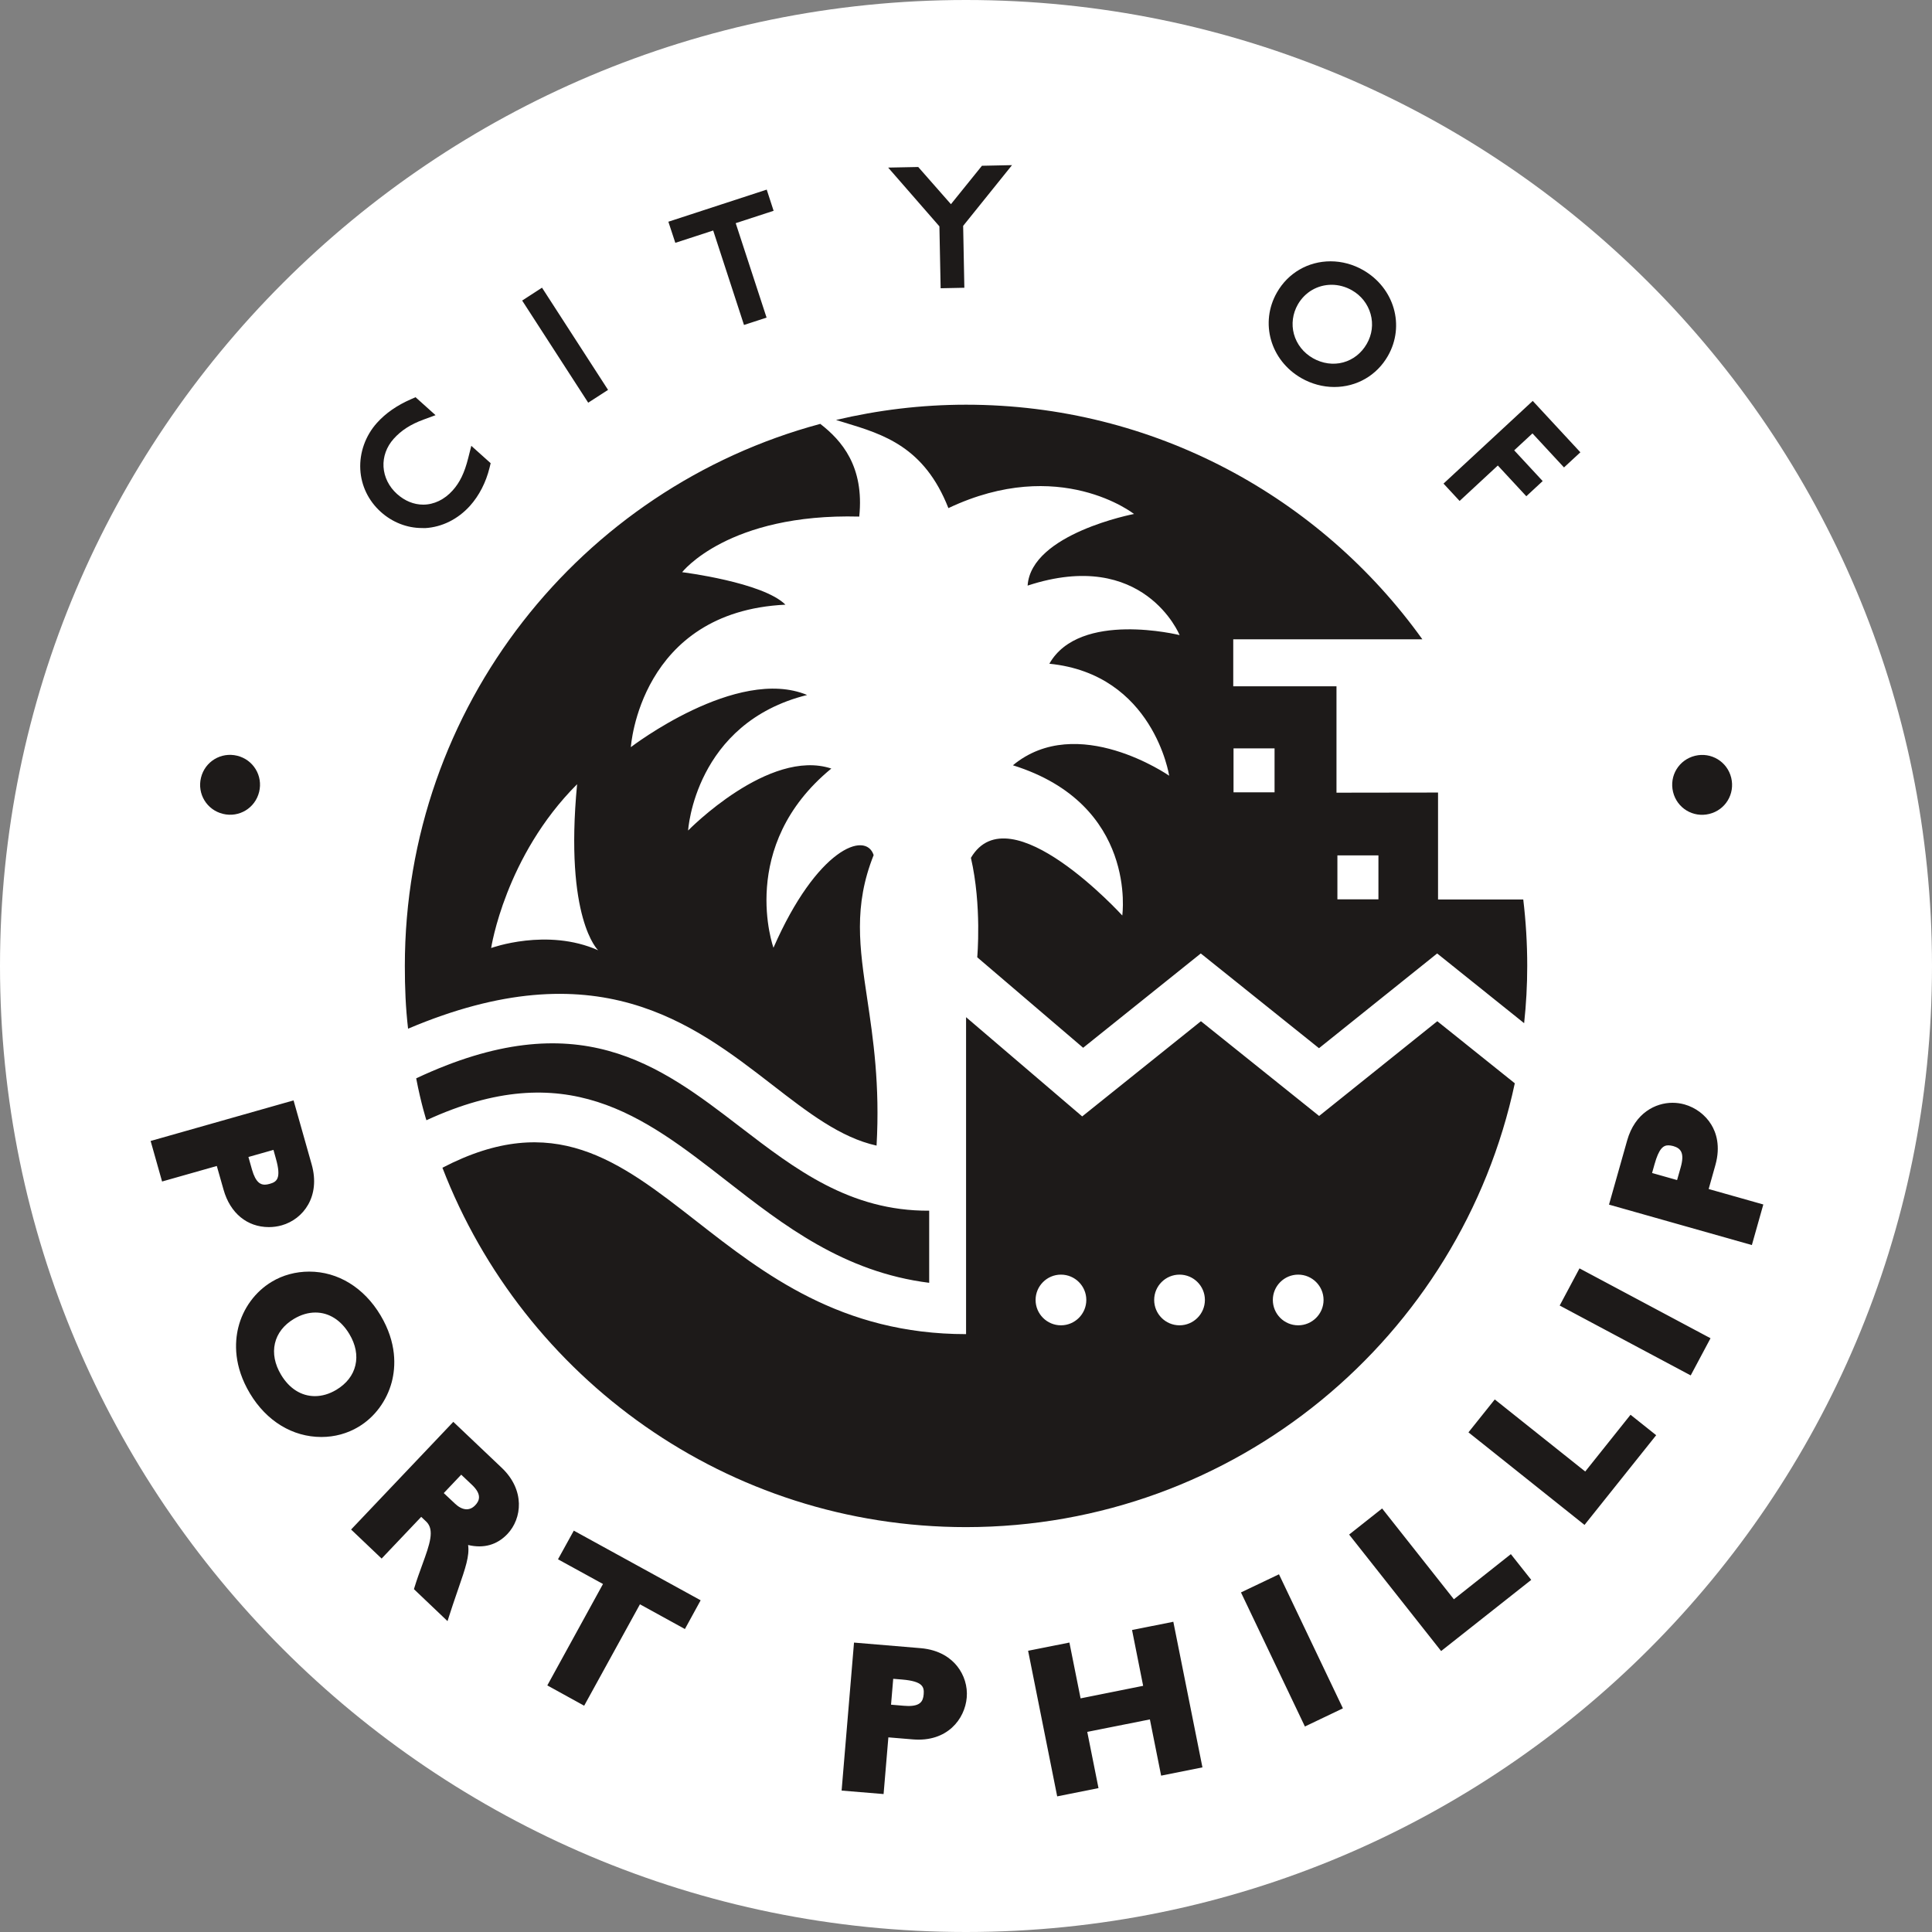
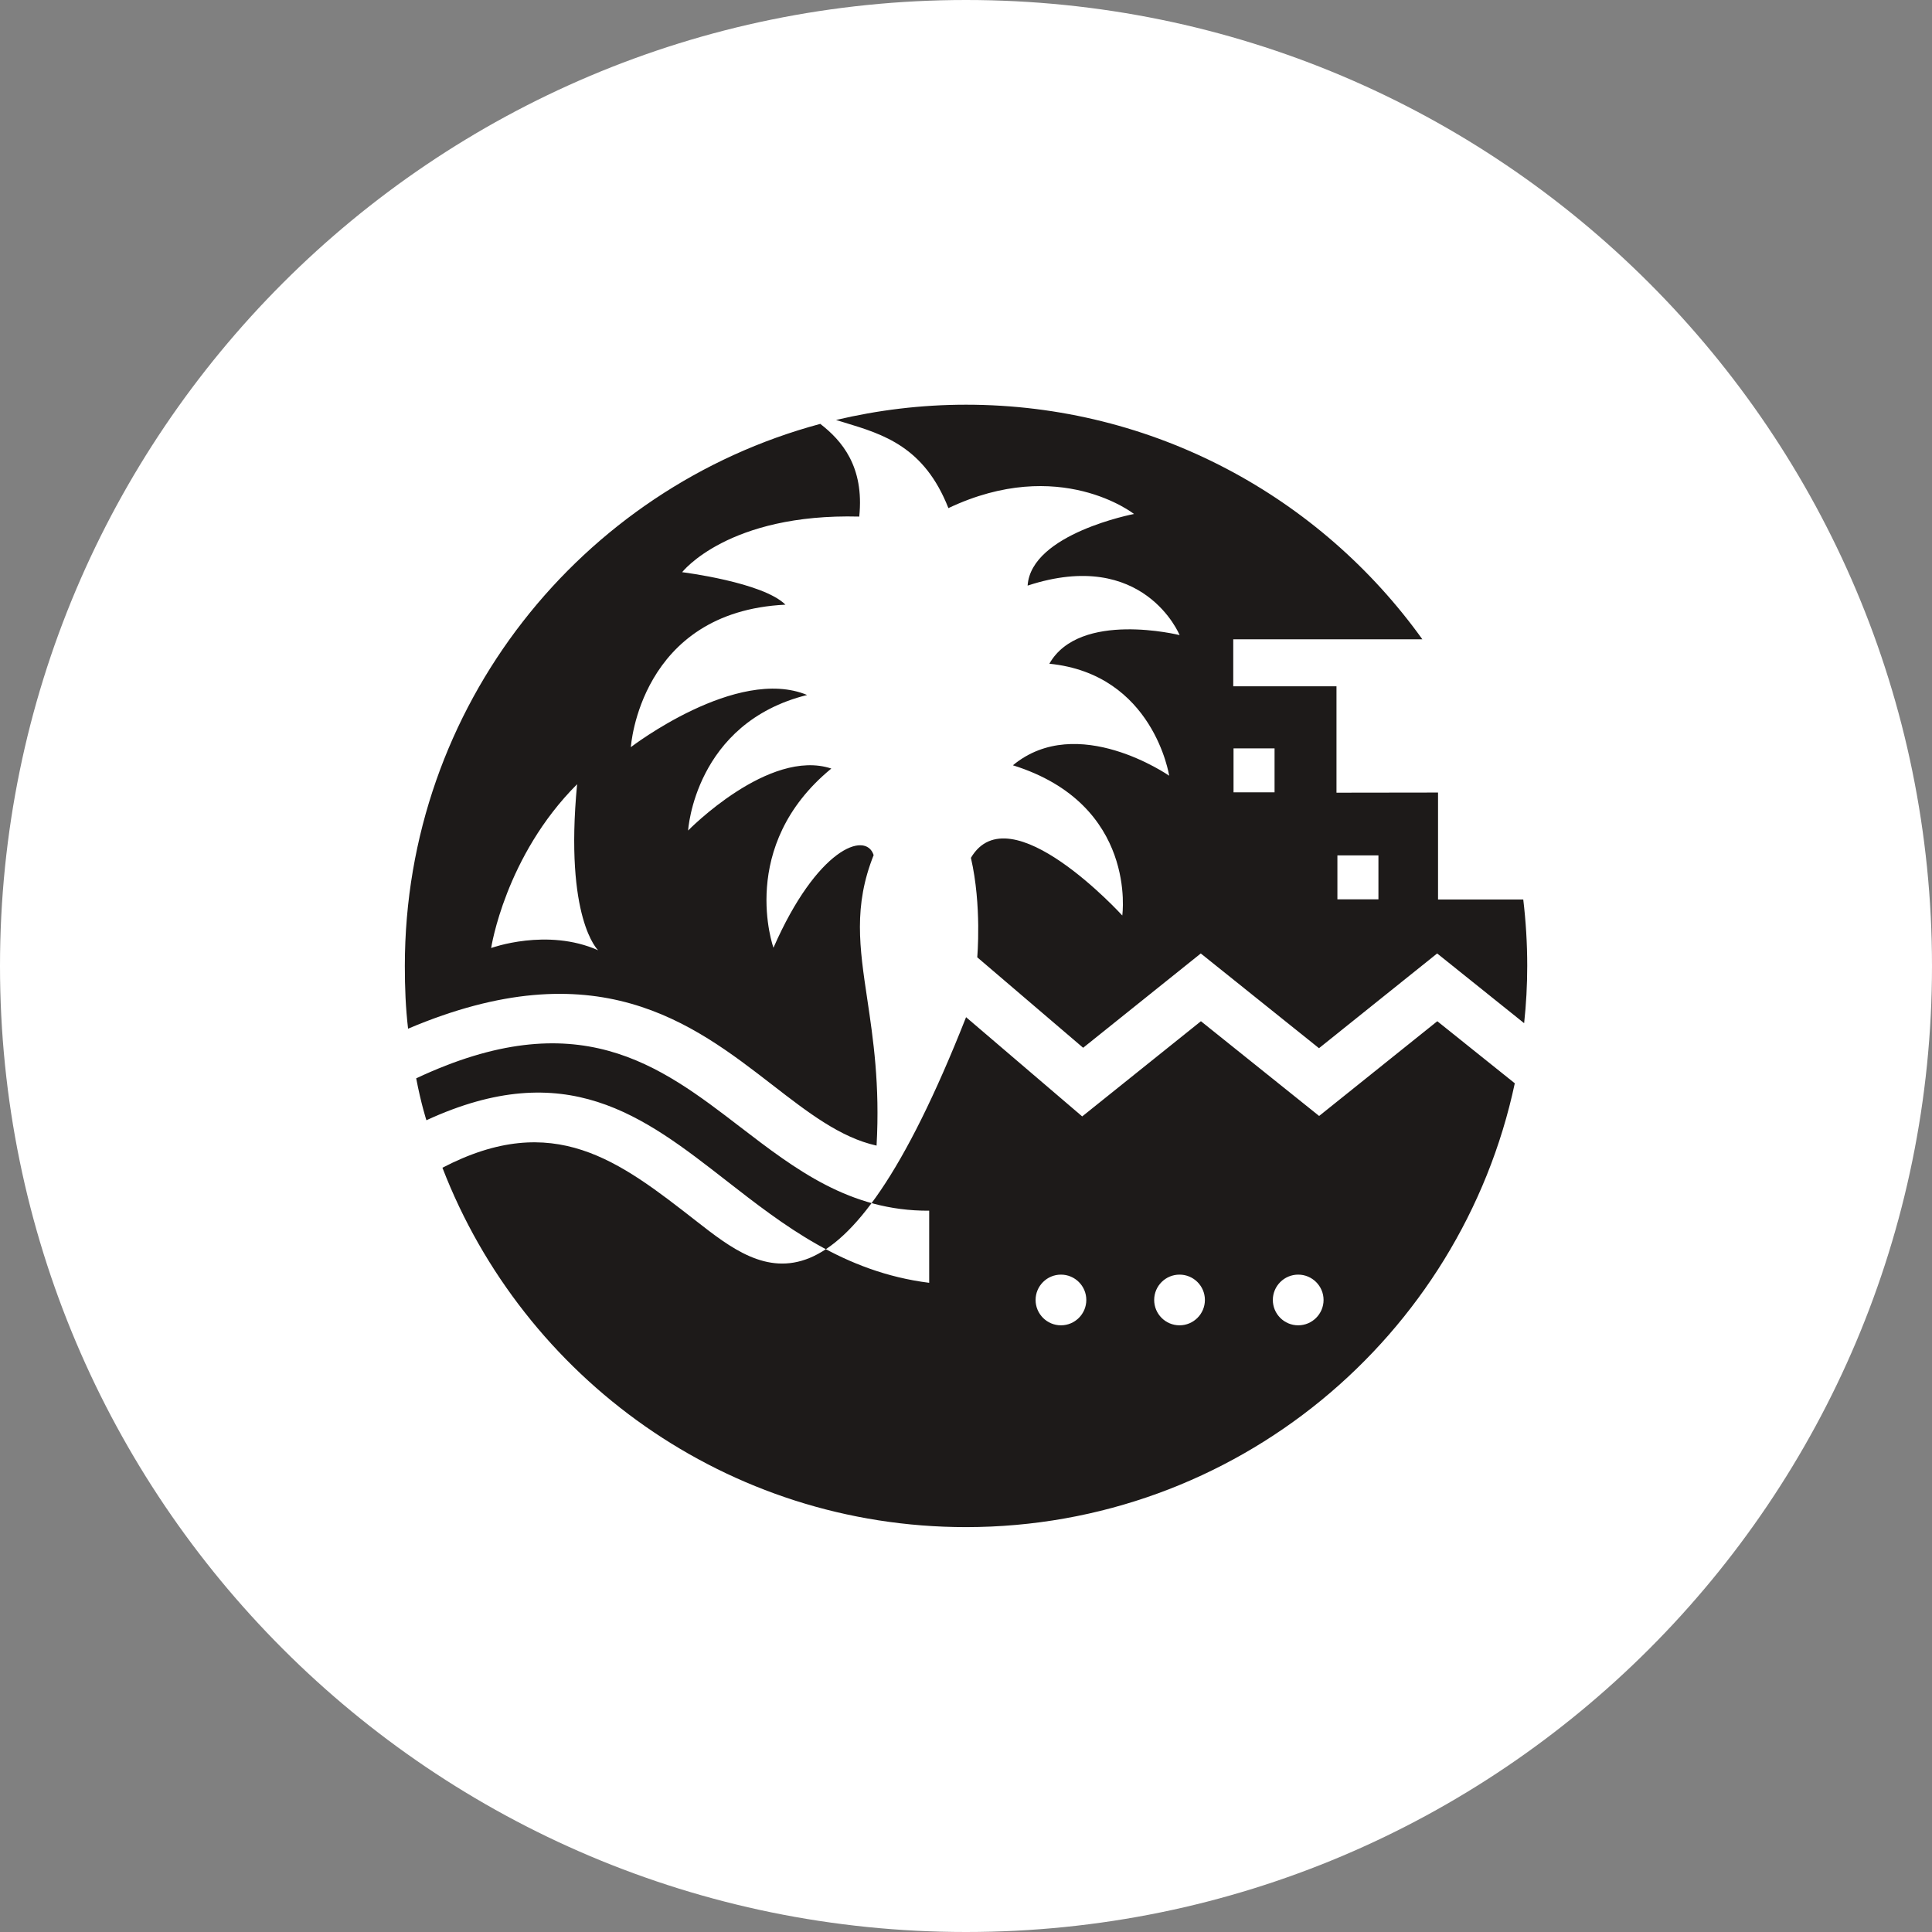
<svg xmlns="http://www.w3.org/2000/svg" width="55" height="55" viewBox="0 0 55 55" fill="none">
  <rect x="0" y="0" width="55" height="55" fill="#808080" stroke="none" />
  <path d="M27.5 55C42.689 55 55 42.687 55 27.5C55 12.313 42.689 0 27.5 0C12.313 0 0 12.313 0 27.5C0 42.687 12.313 55 27.5 55Z" fill="white" />
-   <path fill-rule="evenodd" clip-rule="evenodd" d="M26.743 6.444L26.778 8.206L27.453 8.192L27.419 6.43L28.81 4.701L27.954 4.719L27.071 5.813L26.14 4.754L25.284 4.771L26.743 6.444ZM21.18 9.251L20.303 6.562L19.225 6.913L19.027 6.312L21.827 5.398L22.023 6.001L20.944 6.353L21.823 9.042L21.18 9.251ZM14.865 8.556L15.43 8.19L17.31 11.099L16.745 11.464L14.865 8.556ZM12.011 15.032C11.586 15.032 11.17 14.869 10.842 14.574C10.489 14.257 10.282 13.827 10.257 13.365C10.231 12.886 10.404 12.404 10.728 12.042C10.976 11.764 11.304 11.537 11.702 11.364L11.83 11.308L12.399 11.819L12.057 11.945C11.69 12.079 11.421 12.253 11.207 12.492C11.004 12.719 10.901 13.002 10.918 13.291C10.936 13.58 11.071 13.854 11.302 14.062C11.524 14.261 11.782 14.366 12.047 14.366C12.354 14.366 12.653 14.223 12.887 13.961C13.091 13.734 13.223 13.46 13.328 13.045L13.417 12.692L13.968 13.186L13.937 13.314C13.834 13.734 13.64 14.108 13.382 14.397C13.037 14.781 12.583 15.006 12.104 15.034C12.071 15.032 12.04 15.032 12.011 15.032ZM41.552 14.261L41.094 13.767L43.634 11.413L44.99 12.876L44.524 13.307L43.626 12.338L43.106 12.82L43.917 13.695L43.451 14.127L42.64 13.252L41.552 14.261ZM38.909 9.789C38.758 10.053 38.519 10.241 38.238 10.317C37.956 10.394 37.646 10.35 37.378 10.198C37.106 10.043 36.914 9.799 36.835 9.509C36.759 9.228 36.798 8.929 36.947 8.667C37.149 8.316 37.508 8.107 37.908 8.107C38.106 8.107 38.306 8.161 38.484 8.262C38.75 8.413 38.938 8.654 39.018 8.939C39.099 9.226 39.06 9.527 38.909 9.789ZM38.806 7.689C38.519 7.525 38.199 7.439 37.879 7.439C37.24 7.439 36.668 7.771 36.352 8.326C35.859 9.187 36.165 10.26 37.048 10.765C37.337 10.93 37.661 11.017 37.983 11.017C38.624 11.017 39.194 10.687 39.511 10.132C40.003 9.271 39.693 8.198 38.806 7.689ZM8.357 31.326L8.873 33.15C9.129 34.056 8.638 34.708 8.019 34.883C7.901 34.916 7.779 34.933 7.655 34.933C7.036 34.933 6.552 34.536 6.364 33.868L6.172 33.193L4.614 33.635L4.288 32.481L8.357 31.326ZM7.54 33.725C7.579 33.725 7.625 33.717 7.674 33.703C7.876 33.647 8.017 33.558 7.854 32.983L7.785 32.735L7.072 32.937L7.173 33.294C7.282 33.676 7.426 33.725 7.54 33.725ZM10.833 37.444C10.361 36.654 9.62 36.2 8.803 36.2C8.421 36.2 8.052 36.299 7.738 36.488C7.265 36.771 6.917 37.246 6.783 37.793C6.679 38.22 6.651 38.892 7.115 39.668C7.587 40.456 8.328 40.908 9.149 40.908C9.527 40.908 9.892 40.809 10.208 40.618C10.666 40.345 11.011 39.879 11.153 39.342C11.265 38.911 11.302 38.232 10.833 37.444ZM10.117 38.868C10.051 39.152 9.863 39.392 9.575 39.565C9.374 39.685 9.168 39.745 8.964 39.745C8.578 39.745 8.237 39.53 8.002 39.138C7.821 38.837 7.761 38.527 7.827 38.242C7.893 37.958 8.081 37.716 8.369 37.545C8.57 37.425 8.776 37.365 8.98 37.365C9.366 37.365 9.709 37.582 9.946 37.978C10.124 38.275 10.185 38.583 10.117 38.868ZM12.905 40.477L14.283 41.785C14.95 42.417 14.865 43.228 14.444 43.671C14.149 43.981 13.77 44.088 13.326 43.983C13.37 44.291 13.252 44.634 13.049 45.222L13.045 45.234C13.026 45.29 13.006 45.349 12.985 45.409L12.985 45.409C12.925 45.585 12.857 45.781 12.787 46.003L12.74 46.15L11.784 45.24L11.801 45.184C11.868 44.966 11.944 44.756 12.012 44.57L12.02 44.548L12.024 44.537C12.232 43.964 12.382 43.551 12.131 43.314L11.991 43.182L10.864 44.369L9.995 43.542L12.905 40.477ZM12.95 42.803C13.155 42.997 13.365 43.025 13.53 42.85C13.636 42.737 13.741 42.555 13.429 42.264L13.13 41.981L12.633 42.505L12.95 42.803ZM16.63 48.558L15.581 47.98L17.166 45.093L15.885 44.39L16.335 43.574L19.946 45.557L19.498 46.375L18.218 45.671L16.63 48.558ZM26.2 46.919C26.763 46.965 27.079 47.221 27.246 47.429C27.448 47.681 27.549 48.007 27.521 48.325C27.469 48.937 26.968 49.598 25.988 49.517L25.29 49.459L25.154 51.073L23.959 50.974L24.312 46.761L26.2 46.919ZM25.86 48.566C26.198 48.566 26.278 48.434 26.295 48.236C26.312 48.027 26.279 47.864 25.684 47.813L25.428 47.792L25.366 48.529L25.734 48.56C25.781 48.564 25.822 48.566 25.86 48.566ZM30.096 51.139L29.268 46.994L30.444 46.76L30.762 48.349L32.543 47.992L32.227 46.403L33.402 46.168L34.231 50.314L33.055 50.549L32.735 48.948L30.952 49.303L31.272 50.904L30.096 51.139ZM35.328 45.333L36.41 44.817L38.23 48.633L37.148 49.15L35.328 45.333ZM41.026 47.002L38.407 43.686L39.346 42.943L41.389 45.528L43.011 44.243L43.591 44.976L41.026 47.002ZM41.804 40.776L45.108 43.411L47.148 40.857L46.418 40.275L45.128 41.891L42.553 39.839L41.804 40.776ZM44.965 36.108L44.401 37.166L48.131 39.155L48.695 38.097L44.965 36.108ZM48.832 33.173L48.642 33.849L50.198 34.289L49.872 35.444L45.805 34.293L46.321 32.469C46.544 31.677 47.136 31.394 47.613 31.394C47.73 31.394 47.844 31.41 47.955 31.441C48.271 31.53 48.548 31.74 48.715 32.013C48.855 32.24 48.987 32.626 48.832 33.173ZM47.743 33.594L47.844 33.239C47.965 32.816 47.846 32.688 47.633 32.626C47.58 32.613 47.536 32.605 47.495 32.605C47.349 32.605 47.227 32.696 47.101 33.144L47.031 33.393L47.743 33.594Z" fill="#1D1A19" />
-   <path d="M6.347 23.169C5.887 23.057 5.609 22.599 5.722 22.139C5.834 21.679 6.292 21.402 6.752 21.514C7.212 21.627 7.49 22.085 7.377 22.545C7.264 23.004 6.807 23.282 6.347 23.169Z" fill="#1D1A19" />
-   <path d="M48.254 21.516C48.713 21.404 49.171 21.681 49.284 22.141C49.396 22.601 49.119 23.059 48.659 23.171C48.199 23.284 47.741 23.006 47.629 22.547C47.516 22.085 47.794 21.629 48.254 21.516Z" fill="#1D1A19" />
-   <path fill-rule="evenodd" clip-rule="evenodd" d="M38.073 25.602H39.241V24.351H38.073V25.602ZM35.116 22.556H36.284V21.305H35.116V22.556ZM43.364 25.606C43.438 26.225 43.477 26.856 43.477 27.496C43.477 28.047 43.447 28.592 43.389 29.128L40.913 27.143L37.549 29.84L34.184 27.143L30.835 29.828L27.82 27.252C27.82 27.252 27.954 25.781 27.64 24.421C28.744 22.542 31.949 26.062 31.949 26.062C31.949 26.062 32.395 22.898 28.835 21.786C30.67 20.267 33.284 22.083 33.284 22.083C33.284 22.083 32.84 19.192 29.873 18.895C30.735 17.372 33.581 18.08 33.581 18.08C33.581 18.08 32.566 15.583 29.254 16.671C29.353 15.189 32.283 14.632 32.283 14.632C32.283 14.632 30.17 12.963 26.999 14.465C26.313 12.717 25.146 12.364 24.036 12.028C23.957 12.004 23.878 11.98 23.8 11.956C24.987 11.675 26.225 11.521 27.5 11.521C32.855 11.521 37.593 14.156 40.492 18.2H35.108V19.537H38.047V22.566L40.938 22.562V25.606H43.364ZM17.028 27.052C15.573 26.406 13.982 26.988 13.982 26.988C13.982 26.988 14.378 24.376 16.429 22.325C16.064 26.161 17.028 27.052 17.028 27.052ZM24.871 24.343C24.644 23.641 23.251 24.165 22.019 26.98C22.019 26.98 20.975 24.087 23.666 21.879C21.887 21.291 19.589 23.643 19.589 23.643C19.589 23.643 19.774 20.581 22.977 19.785C20.975 18.951 17.959 21.27 17.959 21.27C17.959 21.27 18.206 17.412 22.36 17.214C21.72 16.574 19.419 16.289 19.419 16.289C19.419 16.289 20.728 14.608 24.461 14.706C24.609 13.277 23.959 12.538 23.352 12.067C16.541 13.895 11.525 20.107 11.525 27.496C11.525 28.121 11.547 28.68 11.617 29.285C16.98 27.01 19.709 29.122 21.986 30.884C23.001 31.67 23.926 32.386 24.954 32.613C25.052 30.876 24.857 29.571 24.689 28.442C24.468 26.968 24.293 25.792 24.871 24.343ZM26.452 36.519V34.466C24.195 34.48 22.638 33.284 21.078 32.087C18.766 30.311 16.451 28.534 11.848 30.698C11.989 31.433 12.139 31.891 12.139 31.891C16.117 30.056 18.305 31.762 20.676 33.61C22.303 34.878 24.016 36.213 26.452 36.519ZM37.679 37.007C37.679 37.405 37.355 37.729 36.957 37.729C36.557 37.729 36.235 37.405 36.235 37.007C36.235 36.61 36.559 36.286 36.957 36.286C37.355 36.286 37.679 36.61 37.679 37.007ZM34.301 37.007C34.301 37.405 33.977 37.729 33.579 37.729C33.179 37.729 32.857 37.405 32.857 37.007C32.857 36.61 33.179 36.286 33.579 36.286C33.979 36.286 34.301 36.61 34.301 37.007ZM30.925 37.007C30.925 37.405 30.601 37.729 30.203 37.729C29.805 37.729 29.481 37.405 29.481 37.007C29.481 36.61 29.805 36.286 30.203 36.286C30.602 36.286 30.925 36.61 30.925 37.007ZM43.123 30.839L40.917 29.072L37.553 31.769L34.188 29.072L30.808 31.782L27.502 28.957V37.98C23.944 37.98 21.755 36.271 19.826 34.765C17.625 33.047 15.762 31.594 12.595 33.243C14.902 39.227 20.705 43.474 27.502 43.474C35.176 43.471 41.587 38.057 43.123 30.839Z" fill="#1D1A19" />
+   <path fill-rule="evenodd" clip-rule="evenodd" d="M38.073 25.602H39.241V24.351H38.073V25.602ZM35.116 22.556H36.284V21.305H35.116V22.556ZM43.364 25.606C43.438 26.225 43.477 26.856 43.477 27.496C43.477 28.047 43.447 28.592 43.389 29.128L40.913 27.143L37.549 29.84L34.184 27.143L30.835 29.828L27.82 27.252C27.82 27.252 27.954 25.781 27.64 24.421C28.744 22.542 31.949 26.062 31.949 26.062C31.949 26.062 32.395 22.898 28.835 21.786C30.67 20.267 33.284 22.083 33.284 22.083C33.284 22.083 32.84 19.192 29.873 18.895C30.735 17.372 33.581 18.08 33.581 18.08C33.581 18.08 32.566 15.583 29.254 16.671C29.353 15.189 32.283 14.632 32.283 14.632C32.283 14.632 30.17 12.963 26.999 14.465C26.313 12.717 25.146 12.364 24.036 12.028C23.957 12.004 23.878 11.98 23.8 11.956C24.987 11.675 26.225 11.521 27.5 11.521C32.855 11.521 37.593 14.156 40.492 18.2H35.108V19.537H38.047V22.566L40.938 22.562V25.606H43.364ZM17.028 27.052C15.573 26.406 13.982 26.988 13.982 26.988C13.982 26.988 14.378 24.376 16.429 22.325C16.064 26.161 17.028 27.052 17.028 27.052ZM24.871 24.343C24.644 23.641 23.251 24.165 22.019 26.98C22.019 26.98 20.975 24.087 23.666 21.879C21.887 21.291 19.589 23.643 19.589 23.643C19.589 23.643 19.774 20.581 22.977 19.785C20.975 18.951 17.959 21.27 17.959 21.27C17.959 21.27 18.206 17.412 22.36 17.214C21.72 16.574 19.419 16.289 19.419 16.289C19.419 16.289 20.728 14.608 24.461 14.706C24.609 13.277 23.959 12.538 23.352 12.067C16.541 13.895 11.525 20.107 11.525 27.496C11.525 28.121 11.547 28.68 11.617 29.285C16.98 27.01 19.709 29.122 21.986 30.884C23.001 31.67 23.926 32.386 24.954 32.613C25.052 30.876 24.857 29.571 24.689 28.442C24.468 26.968 24.293 25.792 24.871 24.343ZM26.452 36.519V34.466C24.195 34.48 22.638 33.284 21.078 32.087C18.766 30.311 16.451 28.534 11.848 30.698C11.989 31.433 12.139 31.891 12.139 31.891C16.117 30.056 18.305 31.762 20.676 33.61C22.303 34.878 24.016 36.213 26.452 36.519ZM37.679 37.007C37.679 37.405 37.355 37.729 36.957 37.729C36.557 37.729 36.235 37.405 36.235 37.007C36.235 36.61 36.559 36.286 36.957 36.286C37.355 36.286 37.679 36.61 37.679 37.007ZM34.301 37.007C34.301 37.405 33.977 37.729 33.579 37.729C33.179 37.729 32.857 37.405 32.857 37.007C32.857 36.61 33.179 36.286 33.579 36.286C33.979 36.286 34.301 36.61 34.301 37.007ZM30.925 37.007C30.925 37.405 30.601 37.729 30.203 37.729C29.805 37.729 29.481 37.405 29.481 37.007C29.481 36.61 29.805 36.286 30.203 36.286C30.602 36.286 30.925 36.61 30.925 37.007ZM43.123 30.839L40.917 29.072L37.553 31.769L34.188 29.072L30.808 31.782L27.502 28.957C23.944 37.98 21.755 36.271 19.826 34.765C17.625 33.047 15.762 31.594 12.595 33.243C14.902 39.227 20.705 43.474 27.502 43.474C35.176 43.471 41.587 38.057 43.123 30.839Z" fill="#1D1A19" />
</svg>